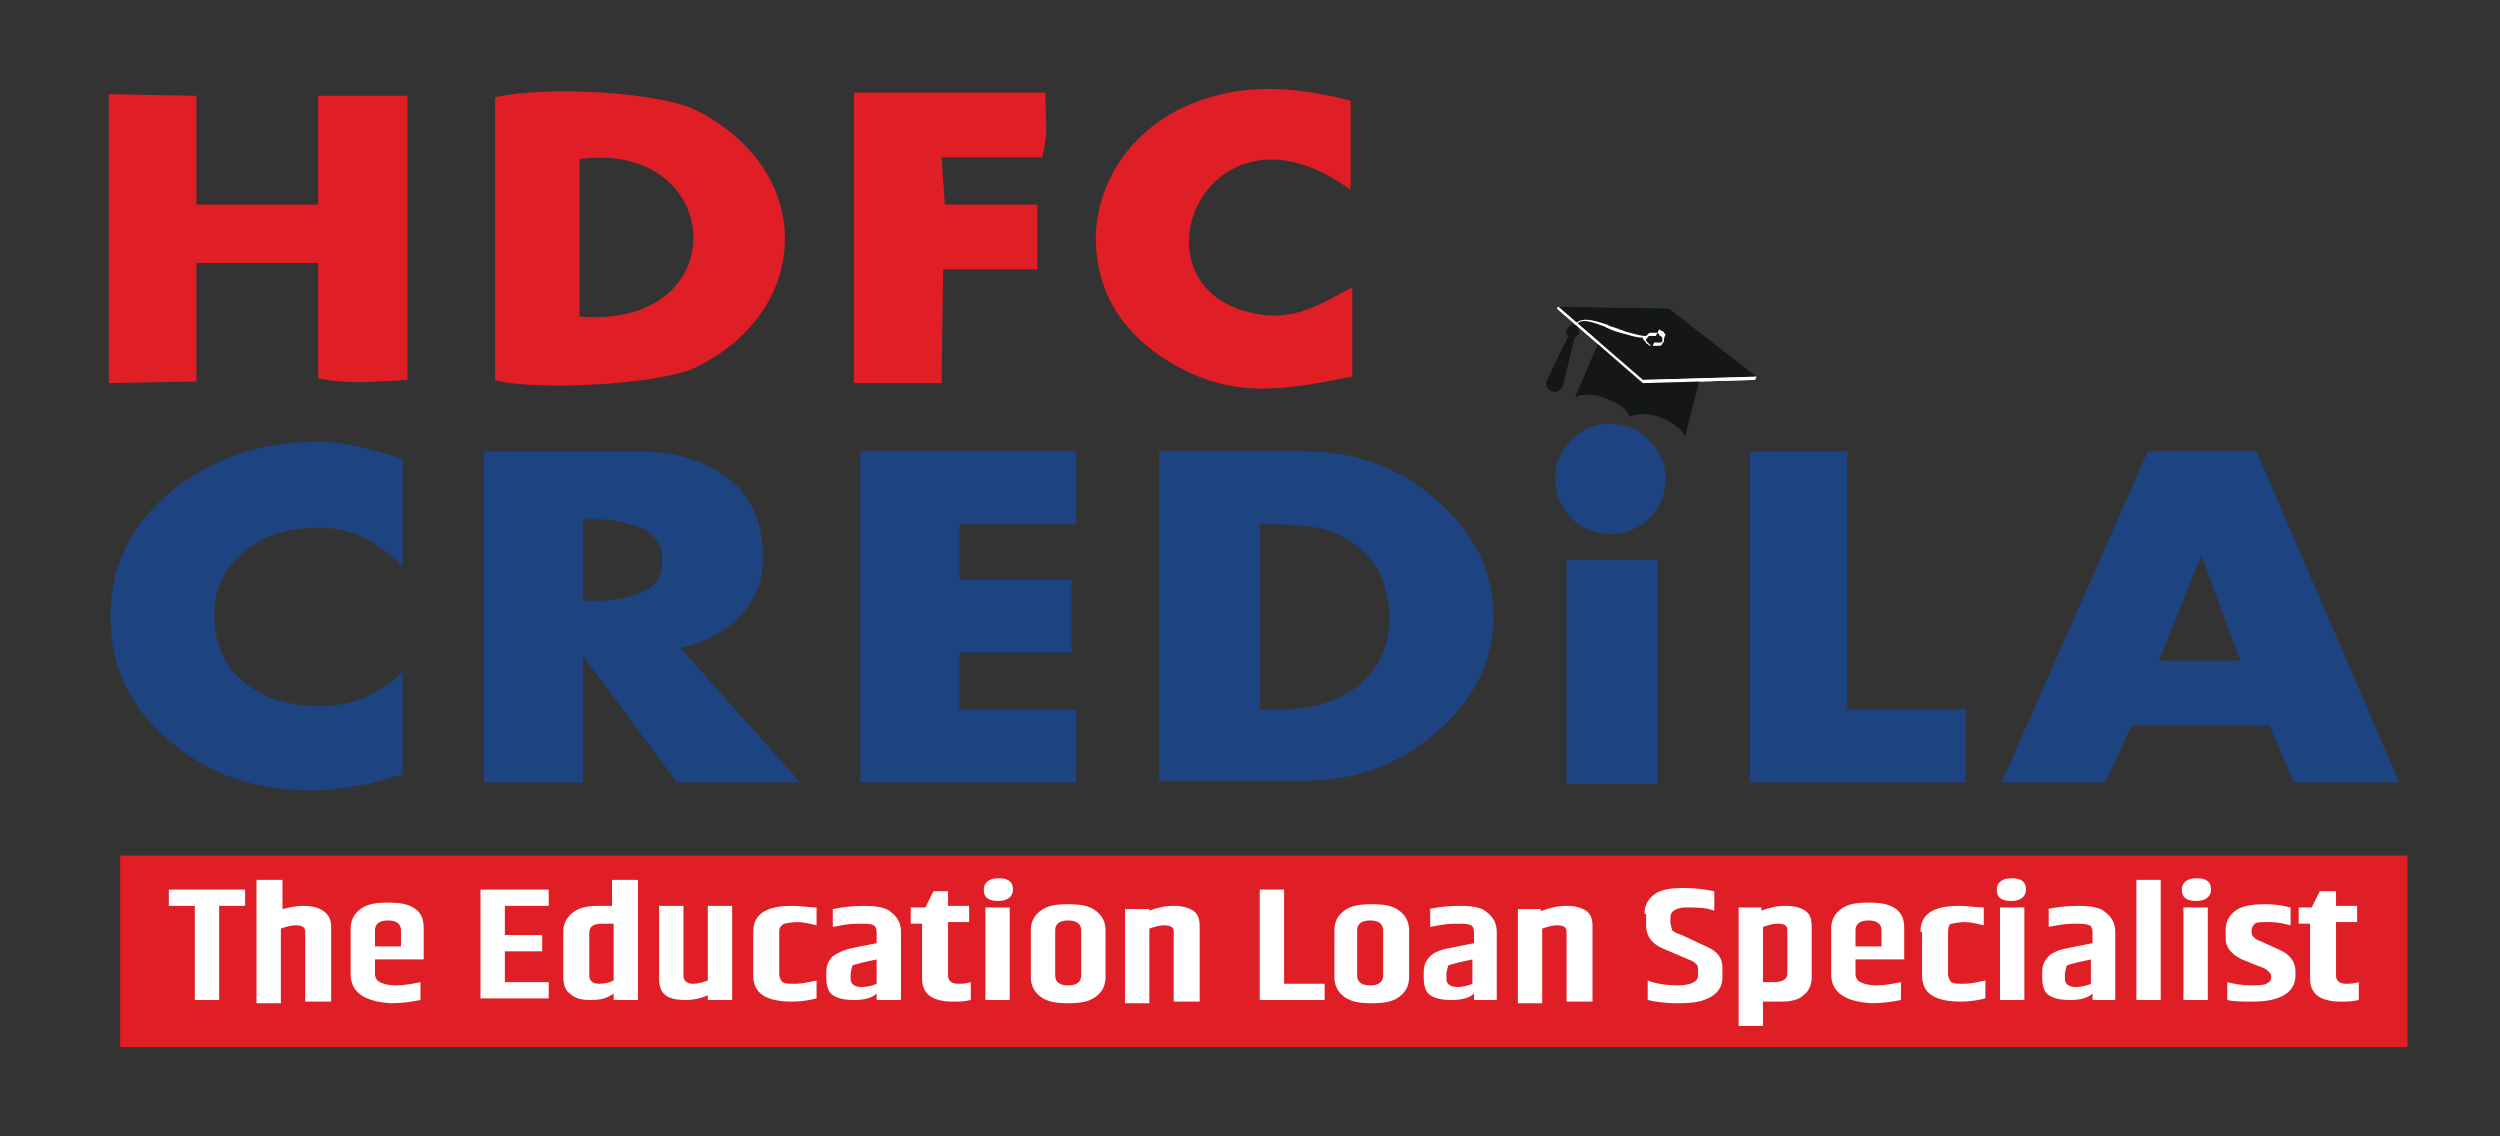
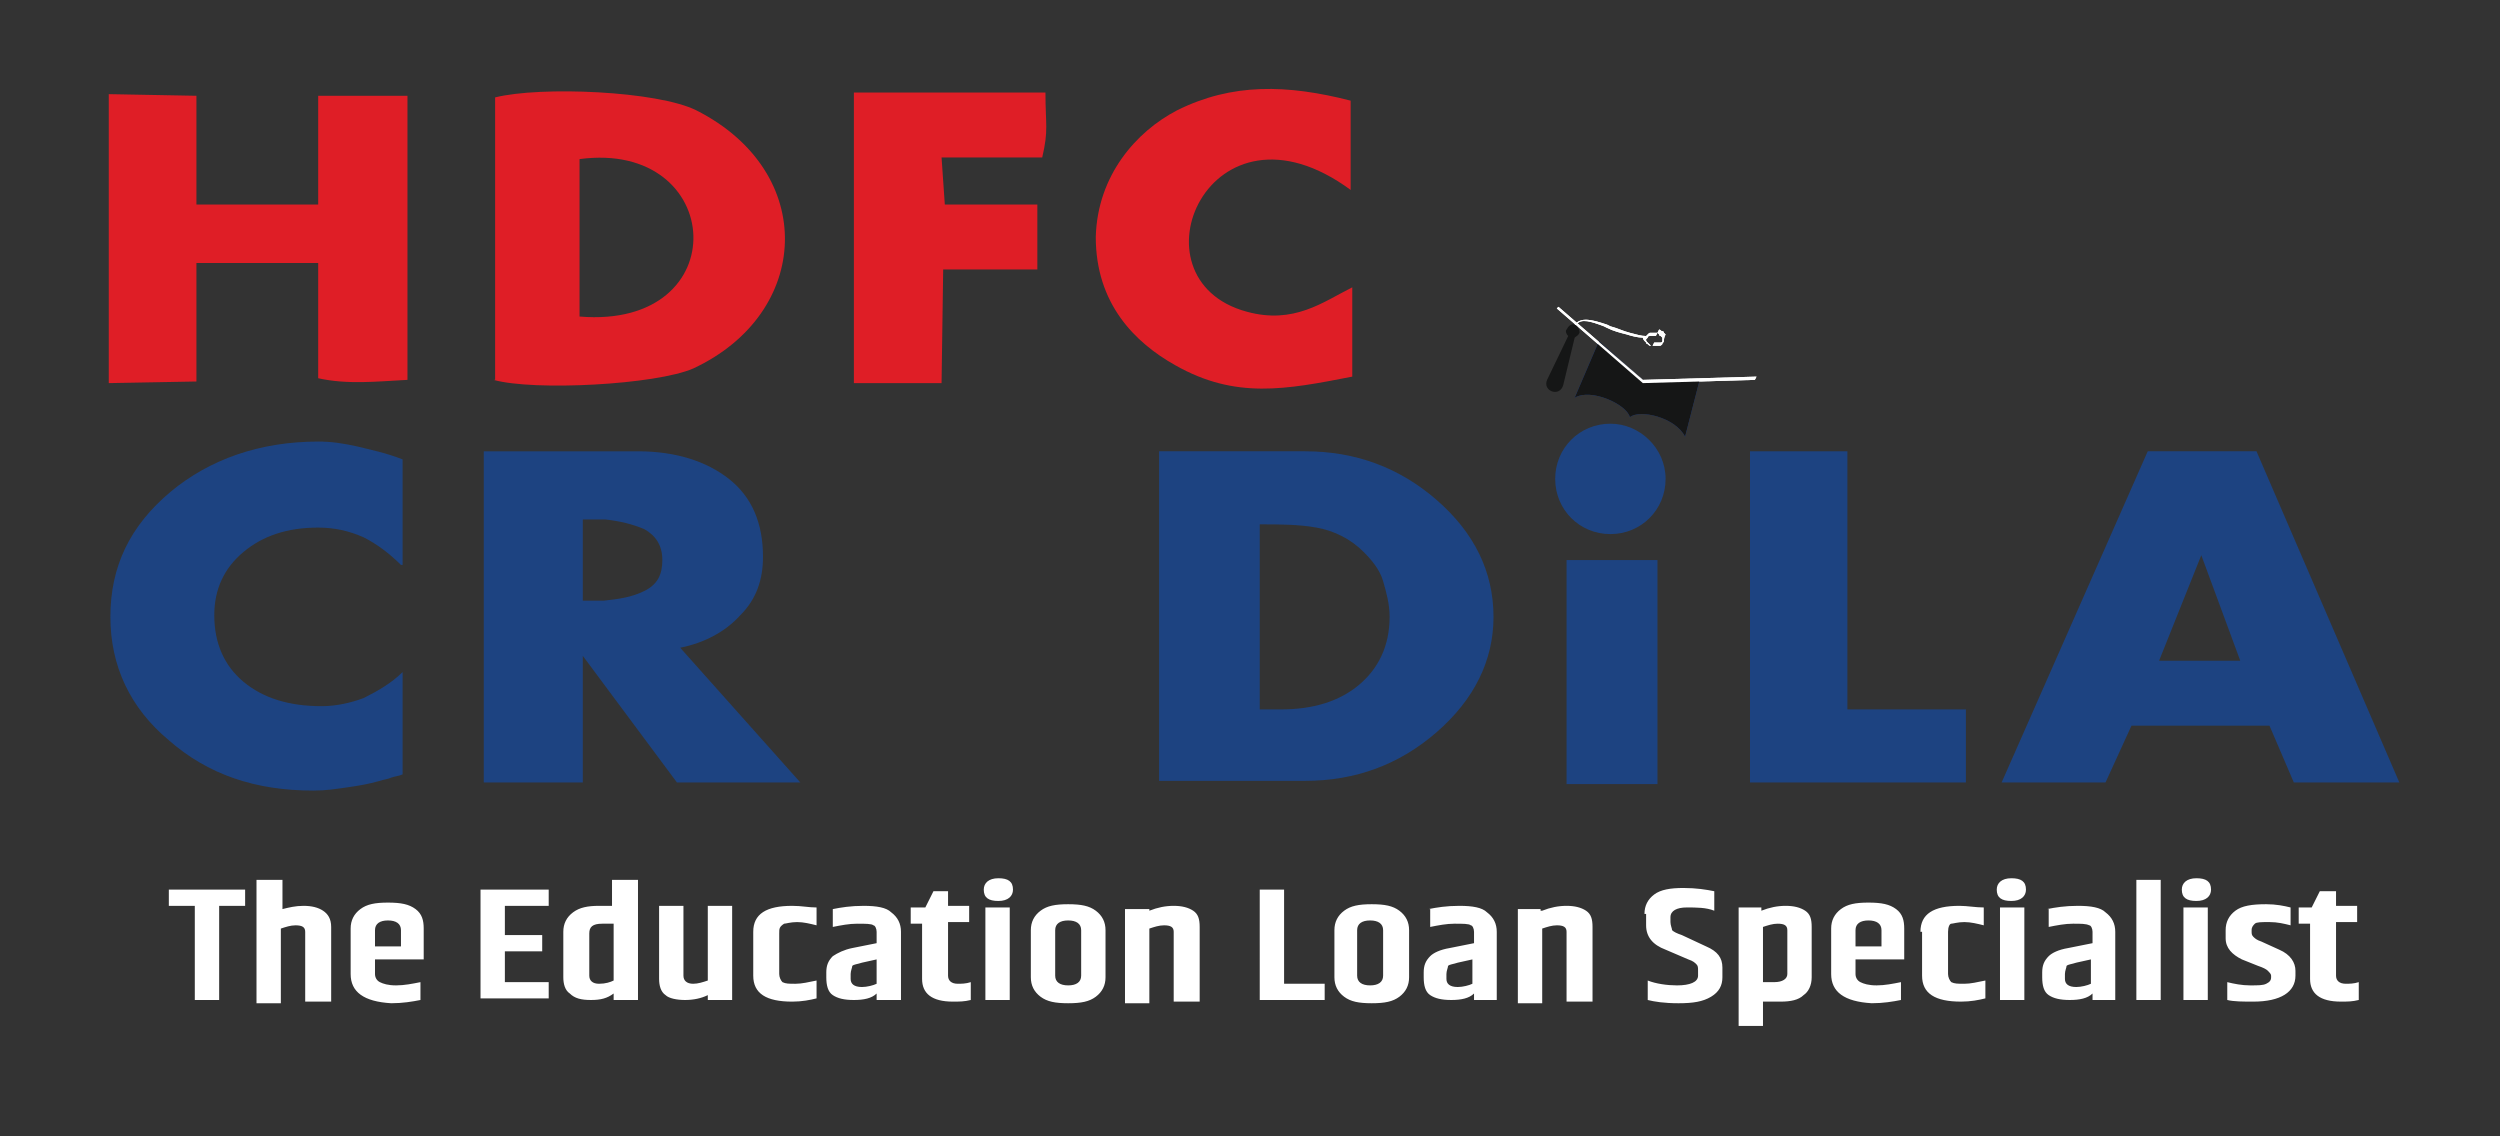
<svg xmlns="http://www.w3.org/2000/svg" version="1.2" viewBox="0 0 154 70" width="154" height="70">
  <rect x="0" y="0" width="154" height="70" fill="#333333" stroke="none" />
  <title>HDFC Credila Financial Services Limited</title>
  <style>
		.s0 { fill: #df1e26 } 
		.s1 { fill: #1d4381 } 
		.s2 { fill: #22489d } 
		.s3 { fill: #ffffff } 
		.s4 { fill: #151616 } 
	</style>
  <g>
-     <path fill-rule="evenodd" class="s0" d="m7.4 52.7h140.9v11.8h-140.9z" />
    <path fill-rule="evenodd" class="s0" d="m30.5 23.4v-17.4c2.8-0.7 10-0.4 12.4 0.8 7.5 3.8 7.1 12.5-0.2 15.9-2.3 1-9.8 1.4-12.3 0.7zm5.2-3.9c9.7 0.8 9-10.9 0-9.7z" />
    <path fill-rule="evenodd" class="s0" d="m6.7 23.6l5.4-0.1v-7.3h7.5v7.1c1.8 0.4 3.6 0.2 5.5 0.1v-17.5h-5.5v6.7h-7.5v-6.7l-5.4-0.1z" />
    <path fill-rule="evenodd" class="s0" d="m83.3 23.2v-5.5c-1.8 0.9-3.6 2.3-6.5 1.5-7.4-2-2.3-13.9 6.4-7.5v-5.5c-3.9-1-7.3-1.1-10.7 0.6-2.5 1.3-4.9 4-5 7.8 0 4.1 2.4 6.5 4.9 7.9 3.7 2.1 6.8 1.5 10.9 0.7z" />
    <path fill-rule="evenodd" class="s0" d="m52.6 23.6h5.4l0.1-7h5.8v-4h-5.7l-0.2-2.9h6.2c0.4-1.7 0.2-2 0.2-4h-11.8z" />
    <path class="s1" d="m24.7 34.8c-0.7-0.7-1.5-1.3-2.3-1.7-0.9-0.4-1.8-0.6-2.8-0.6-1.9 0-3.4 0.5-4.6 1.5q-1.8 1.5-1.8 3.9c0 1.7 0.6 3.1 1.8 4.1q1.8 1.5 4.8 1.5c0.9 0 1.8-0.2 2.6-0.5 0.8-0.4 1.7-0.9 2.4-1.6v6.3c-0.2 0.1-0.4 0.1-0.7 0.2-0.2 0.1-0.4 0.1-0.7 0.2-0.7 0.2-1.3 0.3-2 0.4-0.7 0.1-1.3 0.2-2.1 0.2-3.6 0-6.5-1-8.9-3.1-2.4-2-3.6-4.6-3.6-7.6 0-3.1 1.2-5.6 3.7-7.7 2.4-2 5.5-3.1 9.1-3.1 0.8 0 1.5 0.1 2.4 0.3 0.8 0.2 1.8 0.4 2.8 0.8v6.5z" />
    <path class="s1" d="m49.3 48.2h-7.6l-5.8-7.8v7.8h-6.1v-20.4h9.5c2.3 0 4.2 0.6 5.6 1.7q2.1 1.65 2.1 4.8c0 1.4-0.4 2.6-1.4 3.6-0.9 1-2.2 1.7-3.7 2zm-12.8-11.2c0.2 0 0.4 0 0.7 0 0.9-0.1 1.7-0.2 2.5-0.6 0.8-0.4 1.1-1 1.1-1.9 0-0.9-0.4-1.5-1.1-1.9q-1.05-0.45-2.4-0.6c-0.2 0-0.5 0-0.7 0-0.2 0-0.5 0-0.7 0v5c0.1 0 0.4 0 0.6 0z" />
-     <path fill-rule="evenodd" class="s1" d="m59.1 32.3v3.4h6.9v4.5h-6.9v3.5h7.2v4.5h-13.3v-20.4h13.3v4.5z" />
    <path class="s1" d="m71.4 27.8h9q4.65 0 8.1 3c2.3 2 3.5 4.4 3.5 7.2 0 2.7-1.2 5.1-3.5 7.1q-3.45 3-8.1 3h-9zm7.5 15.9q3 0 4.8-1.5c1.2-1 1.9-2.4 1.9-4.2 0-0.8-0.2-1.5-0.4-2.2-0.2-0.7-0.7-1.3-1.2-1.8-0.8-0.8-1.8-1.3-2.9-1.5-1.1-0.2-2.3-0.2-3.5-0.2v11.4z" />
    <path fill-rule="evenodd" class="s1" d="m96.5 34.5h5.6v13.8h-5.6z" />
    <path fill-rule="evenodd" class="s1" d="m113.8 43.7h7.3v4.5h-13.3v-20.4h6z" />
    <path class="s1" d="m131.3 44.7l-1.6 3.5h-6.4l9-20.4h6.7l8.8 20.4h-6.5l-1.5-3.5zm4.3-10.5l-2.6 6.5h5z" />
    <path class="s1" d="m102.6 29.5c0 1.9-1.5 3.4-3.4 3.4-1.9 0-3.4-1.5-3.4-3.4 0-1.9 1.5-3.4 3.4-3.4 1.8 0 3.4 1.5 3.4 3.4z" />
-     <path fill-rule="evenodd" class="s2" d="m96 18.9l6.8 0.1 5.4 4.2-7 0.2z" />
    <path fill-rule="evenodd" class="s2" d="m98.5 21l-1.5 3.5c1-0.6 3.2 0.4 3.4 1.2 0.6-0.5 2.8 0 3.4 1.2l0.9-3.5-3.4 0.1z" />
    <path fill-rule="evenodd" class="s3" d="m96 18.9l-0.1 0.1 5.3 4.6 6.9-0.2 0.1-0.2-7 0.2z" />
-     <path fill-rule="evenodd" class="s2" d="m97 20c0.2 0.1 0.3 0.3 0.3 0.5-0.1 0.2-0.2 0.2-0.3 0.3l-0.7 2.9c-0.2 0.8-1.3 0.4-1-0.3l1.3-2.7c-0.1-0.1-0.2-0.3-0.1-0.4 0.1-0.2 0.3-0.4 0.5-0.3z" />
    <path class="s3" d="m102.5 21c0 0.1-0.1 0.1-0.1 0.2-0.1 0.1-0.1 0.1-0.2 0.1-0.1 0-0.1 0-0.2 0-0.1 0-0.1 0-0.2 0l0.1-0.2c0.1 0 0.1 0 0.2 0 0.1 0 0.1 0 0.2 0 0 0 0.1 0 0.1-0.1 0-0.1 0-0.1 0-0.2 0 0 0 0-0.1-0.1 0 0-0.1 0-0.1-0.1l-0.1-0.1 0.1-0.2c0.1 0 0.1 0.1 0.2 0.1 0 0 0.1 0 0.1 0.1 0 0 0 0 0.1 0.1-0.1 0.2-0.1 0.3-0.1 0.4zm-0.8 0.3c-0.1 0-0.1 0-0.2-0.1 0 0-0.1 0-0.1-0.1l-0.1-0.1c-0.1-0.1-0.1-0.2-0.1-0.2-0.3 0-0.7-0.1-1-0.2-0.4-0.1-0.8-0.2-1.2-0.4l-0.2-0.1c-0.8-0.3-1.4-0.5-1.7-0.1h-0.1c0.4-0.5 1.1-0.3 2 0l0.2 0.1c0.4 0.1 0.8 0.3 1.2 0.4 0.4 0.1 0.7 0.2 1 0.2l0.1-0.1c0.1-0.1 0.1-0.1 0.2-0.1 0.1 0 0.2 0 0.2 0 0.1 0 0.1 0 0.2 0l-0.1 0.2c-0.1 0-0.1 0-0.2 0-0.1 0-0.1 0-0.2 0 0 0-0.1 0-0.1 0.1 0 0 0 0-0.1 0.1 0 0.1 0 0.1 0.1 0.2 0 0 0 0 0.1 0.1 0 0 0 0 0.1 0.1l0.1 0.1z" />
-     <path fill-rule="evenodd" class="s4" d="m96 18.9l6.8 0.1 5.4 4.2-7 0.2z" />
    <path fill-rule="evenodd" class="s4" d="m98.5 21l-1.5 3.5c1-0.6 3.2 0.4 3.4 1.2 0.6-0.5 2.8 0 3.4 1.2l0.9-3.5-3.4 0.1z" />
    <path fill-rule="evenodd" class="s3" d="m96 18.9l-0.1 0.1 5.3 4.6 6.9-0.2 0.1-0.2-7 0.2z" />
    <path fill-rule="evenodd" class="s4" d="m97 20c0.2 0.1 0.3 0.3 0.3 0.5-0.1 0.2-0.2 0.2-0.3 0.3l-0.7 2.9c-0.2 0.8-1.3 0.4-1-0.3l1.3-2.7c-0.1-0.1-0.2-0.3-0.1-0.4 0.1-0.2 0.3-0.4 0.5-0.3z" />
    <path class="s3" d="m102.5 21c0 0.1-0.1 0.1-0.1 0.2-0.1 0.1-0.1 0.1-0.2 0.1-0.1 0-0.1 0-0.2 0-0.1 0-0.1 0-0.2 0l0.1-0.2c0.1 0 0.1 0 0.2 0 0.1 0 0.1 0 0.2 0 0 0 0.1 0 0.1-0.1 0-0.1 0-0.1 0-0.2 0 0 0 0-0.1-0.1 0 0-0.1 0-0.1-0.1l-0.1-0.1 0.1-0.2c0.1 0 0.1 0.1 0.2 0.1 0 0 0.1 0 0.1 0.1 0 0 0 0 0.1 0.1-0.1 0.2-0.1 0.3-0.1 0.4zm-0.8 0.3c-0.1 0-0.1 0-0.2-0.1 0 0-0.1 0-0.1-0.1l-0.1-0.1c-0.1-0.1-0.1-0.2-0.1-0.2-0.3 0-0.7-0.1-1-0.2-0.4-0.1-0.8-0.2-1.2-0.4l-0.2-0.1c-0.8-0.3-1.4-0.5-1.7-0.1h-0.1c0.4-0.5 1.1-0.3 2 0l0.2 0.1c0.4 0.1 0.8 0.3 1.2 0.4 0.4 0.1 0.7 0.2 1 0.2l0.1-0.1c0.1-0.1 0.1-0.1 0.2-0.1 0.1 0 0.2 0 0.2 0 0.1 0 0.1 0 0.2 0l-0.1 0.2c-0.1 0-0.1 0-0.2 0-0.1 0-0.1 0-0.2 0 0 0-0.1 0-0.1 0.1 0 0 0 0-0.1 0.1 0 0.1 0 0.1 0.1 0.2 0 0 0 0 0.1 0.1 0 0 0 0 0.1 0.1l0.1 0.1z" />
    <path class="s3" d="m15.1 54.8v1h-1.6v5.8h-1.5v-5.8h-1.6v-1zm0.8-0.6h1.5v1.8c0.4-0.1 0.8-0.2 1.3-0.2q0.75 0 1.2 0.3c0.3 0.2 0.5 0.5 0.5 1v4.6h-1.6v-4.3c0-0.3-0.2-0.4-0.6-0.4-0.3 0-0.6 0.1-0.9 0.2v4.6h-1.5v-7.6zm5.7 5.8v-2.8q0-0.75 0.6-1.2c0.4-0.3 0.9-0.4 1.7-0.4 0.8 0 1.3 0.1 1.7 0.4 0.4 0.3 0.5 0.7 0.5 1.2v1.9h-3v0.9c0 0.2 0.1 0.4 0.3 0.5 0.2 0.1 0.5 0.2 1 0.2 0.5 0 1-0.1 1.5-0.2v1.1c-0.5 0.1-1.1 0.2-1.8 0.2-1.7-0.1-2.5-0.7-2.5-1.8zm1.5-1.7h1.6v-1c0-0.4-0.3-0.6-0.8-0.6-0.5 0-0.8 0.2-0.8 0.6zm6.5-3.5h4.2v1h-2.7v1.8h2.3v1h-2.3v1.9h2.7v1h-4.2zm8.2-0.6h1.5v7.4h-1.5v-0.4c-0.4 0.3-0.8 0.4-1.4 0.4-0.6 0-1-0.1-1.3-0.4-0.3-0.2-0.4-0.6-0.4-1v-2.8q0-0.75 0.6-1.2c0.4-0.3 0.9-0.4 1.6-0.4h0.8v-1.6zm0 2.7h-0.7c-0.6 0-0.8 0.2-0.8 0.6v2.6c0 0.3 0.2 0.5 0.6 0.5 0.4 0 0.7-0.1 0.9-0.2zm5.8-1.1h1.5v5.8h-1.5v-0.3c-0.4 0.2-0.9 0.3-1.4 0.3-0.5 0-1-0.1-1.2-0.3-0.3-0.2-0.4-0.6-0.4-1v-4.5h1.5v4.3c0 0.3 0.2 0.5 0.6 0.5 0.3 0 0.6-0.1 0.9-0.2zm2.8 1.6c0-1.1 0.8-1.6 2.4-1.6 0.6 0 1 0.1 1.5 0.1v1.1c-0.4-0.1-0.8-0.2-1.2-0.2-0.4 0-0.7 0.1-0.8 0.1-0.3 0.2-0.3 0.3-0.3 0.6v2.5c0 0.2 0.1 0.4 0.2 0.5 0.2 0.1 0.4 0.1 0.8 0.1 0.4 0 0.8-0.1 1.3-0.2v1.1c-0.4 0.1-0.9 0.2-1.5 0.2-1.6 0-2.4-0.5-2.4-1.6zm4.9-1.4c0.5-0.1 1.1-0.2 1.9-0.2 0.8 0 1.4 0.1 1.7 0.4q0.6 0.45 0.6 1.2v4.2h-1.5v-0.4c-0.3 0.3-0.8 0.4-1.4 0.4-0.6 0-1-0.1-1.3-0.3-0.3-0.2-0.4-0.6-0.4-1.1v-0.3c0-0.4 0.1-0.7 0.4-1 0.3-0.2 0.7-0.4 1.2-0.5l1.5-0.3v-0.7c0-0.2-0.1-0.4-0.2-0.4-0.1-0.1-0.5-0.1-1-0.1-0.5 0-1 0.1-1.5 0.2zm1.1 4v0.3c0 0.3 0.2 0.5 0.7 0.5 0.3 0 0.7-0.1 0.9-0.2v-1.5l-0.9 0.2c-0.3 0.1-0.5 0.1-0.6 0.2 0 0.1-0.1 0.3-0.1 0.5zm6-5.2v1h1.3v1h-1.3v3.3c0 0.3 0.2 0.5 0.6 0.5 0.2 0 0.5 0 0.8-0.1v1.1c-0.4 0.1-0.7 0.1-1.1 0.1-1.3 0-1.9-0.5-1.9-1.4v-3.4h-0.7v-1h0.9l0.5-1h0.9zm3.1 0.7c-0.6 0-0.9-0.2-0.9-0.7 0-0.4 0.3-0.7 0.9-0.7 0.6 0 0.9 0.2 0.9 0.7 0 0.4-0.3 0.7-0.9 0.7zm-0.8 0.4h1.5v5.7h-1.5zm2.8 1.4q0-0.75 0.6-1.2c0.4-0.3 0.9-0.4 1.7-0.4 0.8 0 1.3 0.1 1.7 0.4q0.6 0.45 0.6 1.2v2.9q0 0.75-0.6 1.2c-0.4 0.3-0.9 0.4-1.7 0.4-0.8 0-1.3-0.1-1.7-0.4q-0.6-0.45-0.6-1.2zm3.1 0c0-0.4-0.3-0.6-0.8-0.6-0.5 0-0.8 0.2-0.8 0.6v2.8c0 0.4 0.3 0.6 0.8 0.6 0.5 0 0.8-0.2 0.8-0.6zm4.2-1.2q0.75-0.3 1.5-0.3 0.75 0 1.2 0.3c0.3 0.2 0.4 0.5 0.4 1v4.6h-1.6v-4.3c0-0.3-0.2-0.4-0.6-0.4-0.3 0-0.6 0.1-0.9 0.2v4.6h-1.5v-5.8h1.5zm6.8-1.3h1.5v5.8h2.5v1h-4zm4.6 2.5q0-0.75 0.6-1.2c0.4-0.3 0.9-0.4 1.7-0.4 0.8 0 1.3 0.1 1.7 0.4q0.6 0.45 0.6 1.2v2.9q0 0.75-0.6 1.2c-0.4 0.3-0.9 0.4-1.7 0.4-0.8 0-1.3-0.1-1.7-0.4q-0.6-0.45-0.6-1.2zm3 0c0-0.4-0.3-0.6-0.8-0.6-0.5 0-0.8 0.2-0.8 0.6v2.8c0 0.4 0.3 0.6 0.8 0.6 0.5 0 0.8-0.2 0.8-0.6zm2.8-1.3c0.5-0.1 1.1-0.2 1.9-0.2 0.8 0 1.4 0.1 1.7 0.4q0.6 0.45 0.6 1.2v4.2h-1.4v-0.4c-0.3 0.3-0.8 0.4-1.4 0.4-0.6 0-1-0.1-1.3-0.3-0.3-0.2-0.4-0.6-0.4-1.1v-0.3c0-0.4 0.1-0.7 0.4-1 0.2-0.2 0.6-0.4 1.2-0.5l1.5-0.3v-0.7c0-0.2-0.1-0.4-0.2-0.4-0.1-0.1-0.5-0.1-1-0.1-0.5 0-1 0.1-1.5 0.2v-1.1zm1.1 4v0.3c0 0.3 0.2 0.5 0.7 0.5 0.3 0 0.7-0.1 0.9-0.2v-1.5l-0.9 0.2c-0.3 0.1-0.5 0.1-0.6 0.2 0 0.1-0.1 0.3-0.1 0.5zm5.9-3.9q0.75-0.3 1.5-0.3 0.75 0 1.2 0.3c0.3 0.2 0.4 0.5 0.4 1v4.6h-1.6v-4.3c0-0.3-0.2-0.4-0.6-0.4-0.3 0-0.6 0.1-0.9 0.2v4.6h-1.5v-5.8h1.4v0.1zm6.3 0.2q0-0.75 0.6-1.2c0.4-0.3 1-0.4 1.8-0.4 0.8 0 1.4 0.1 1.9 0.2v1.2c-0.5-0.2-1.1-0.2-1.7-0.2-0.6 0-1 0.2-1 0.6v0.3c0 0.2 0.1 0.4 0.1 0.5q0.15 0.15 0.6 0.3l1.5 0.7c0.7 0.3 1 0.7 1 1.3v0.6c0 0.5-0.2 0.9-0.7 1.2-0.5 0.3-1.1 0.4-2 0.4-0.9 0-1.5-0.1-1.9-0.2v-1.2c0.5 0.2 1.2 0.3 1.8 0.3 0.8 0 1.3-0.2 1.3-0.6v-0.3c0-0.2 0-0.3-0.1-0.4-0.1-0.1-0.2-0.2-0.5-0.3l-1.4-0.6q-1.2-0.45-1.2-1.5v-0.7zm7.2-0.2q0.75-0.3 1.5-0.3 0.75 0 1.2 0.3c0.3 0.2 0.4 0.5 0.4 1v3.1c0 0.5-0.2 0.9-0.5 1.1-0.3 0.3-0.8 0.4-1.4 0.4h-1.1v1.5h-1.5v-7.3h1.4zm1.6 1.2c0-0.3-0.2-0.4-0.6-0.4-0.3 0-0.6 0.1-0.9 0.2v3.4h0.7c0.5 0 0.8-0.2 0.8-0.5zm2.7 2.7v-2.8q0-0.75 0.6-1.2c0.4-0.3 0.9-0.4 1.7-0.4 0.8 0 1.3 0.1 1.7 0.4 0.4 0.3 0.5 0.7 0.5 1.2v1.9h-3v0.9c0 0.2 0.1 0.4 0.3 0.5 0.2 0.1 0.5 0.2 1 0.2 0.5 0 1-0.1 1.5-0.2v1.1c-0.5 0.1-1.1 0.2-1.8 0.2-1.7-0.1-2.5-0.7-2.5-1.8zm1.5-1.7h1.6v-1c0-0.4-0.3-0.6-0.8-0.6-0.5 0-0.8 0.2-0.8 0.6zm4-0.9c0-1.1 0.8-1.6 2.4-1.6 0.5 0 1 0.1 1.5 0.1v1.1c-0.4-0.1-0.8-0.2-1.2-0.2-0.4 0-0.7 0.1-0.8 0.1-0.1 0-0.2 0.2-0.2 0.5v2.6c0 0.2 0.1 0.4 0.2 0.5 0.2 0.1 0.4 0.1 0.8 0.1 0.4 0 0.8-0.1 1.3-0.2v1.1c-0.4 0.1-0.9 0.2-1.5 0.2-1.6 0-2.4-0.5-2.4-1.6v-2.7zm5.6-1.9c-0.6 0-0.9-0.2-0.9-0.7 0-0.4 0.3-0.7 0.9-0.7 0.6 0 0.9 0.2 0.9 0.7 0 0.4-0.3 0.7-0.9 0.7zm-0.7 0.4h1.5v5.7h-1.5zm2.9 0.1c0.5-0.1 1.1-0.2 1.9-0.2 0.8 0 1.4 0.1 1.7 0.4q0.6 0.45 0.6 1.2v4.2h-1.4v-0.4c-0.3 0.3-0.8 0.4-1.4 0.4-0.6 0-1-0.1-1.3-0.3-0.3-0.2-0.4-0.6-0.4-1.1v-0.3c0-0.4 0.1-0.7 0.4-1 0.2-0.2 0.6-0.4 1.2-0.5l1.5-0.3v-0.7c0-0.2-0.1-0.4-0.2-0.4-0.2-0.1-0.5-0.1-1-0.1-0.5 0-1 0.1-1.5 0.2v-1.1zm1.1 4v0.3c0 0.3 0.2 0.5 0.7 0.5 0.3 0 0.7-0.1 0.9-0.2v-1.5l-0.9 0.2c-0.3 0.1-0.5 0.1-0.6 0.2 0 0.1-0.1 0.3-0.1 0.5zm4.4-5.8h1.5v7.4h-1.5zm3.7 1.3c-0.6 0-0.9-0.2-0.9-0.7 0-0.4 0.3-0.7 0.9-0.7 0.6 0 0.9 0.2 0.9 0.7 0 0.4-0.3 0.7-0.9 0.7zm-0.8 0.4h1.5v5.7h-1.5zm2.6 1.4q0-0.75 0.6-1.2c0.4-0.3 1-0.4 1.9-0.4 0.6 0 1.1 0.1 1.5 0.2v1.1c-0.4-0.1-0.8-0.2-1.3-0.2-0.5 0-0.8 0-0.9 0.1-0.1 0.1-0.2 0.2-0.2 0.4v0.1c0 0.1 0 0.2 0.1 0.3 0.1 0.1 0.2 0.2 0.5 0.3l1.1 0.5c0.7 0.3 1 0.8 1 1.3v0.3c0 1-0.9 1.6-2.6 1.6-0.6 0-1.2 0-1.6-0.1v-1.1c0.4 0.1 0.9 0.2 1.4 0.2 0.5 0 0.8 0 1-0.1 0.2-0.1 0.3-0.2 0.3-0.4v-0.1c0-0.1-0.1-0.2-0.2-0.3q-0.15-0.15-0.6-0.3l-1-0.4c-0.6-0.3-1-0.7-1-1.3zm6.8-2.5v1h1.3v1h-1.3v3.3c0 0.3 0.2 0.5 0.6 0.5 0.2 0 0.5 0 0.8-0.1v1.1c-0.4 0.1-0.7 0.1-1.1 0.1-1.3 0-1.9-0.5-1.9-1.4v-3.4h-0.7v-1h0.8l0.5-1h1z" />
  </g>
</svg>